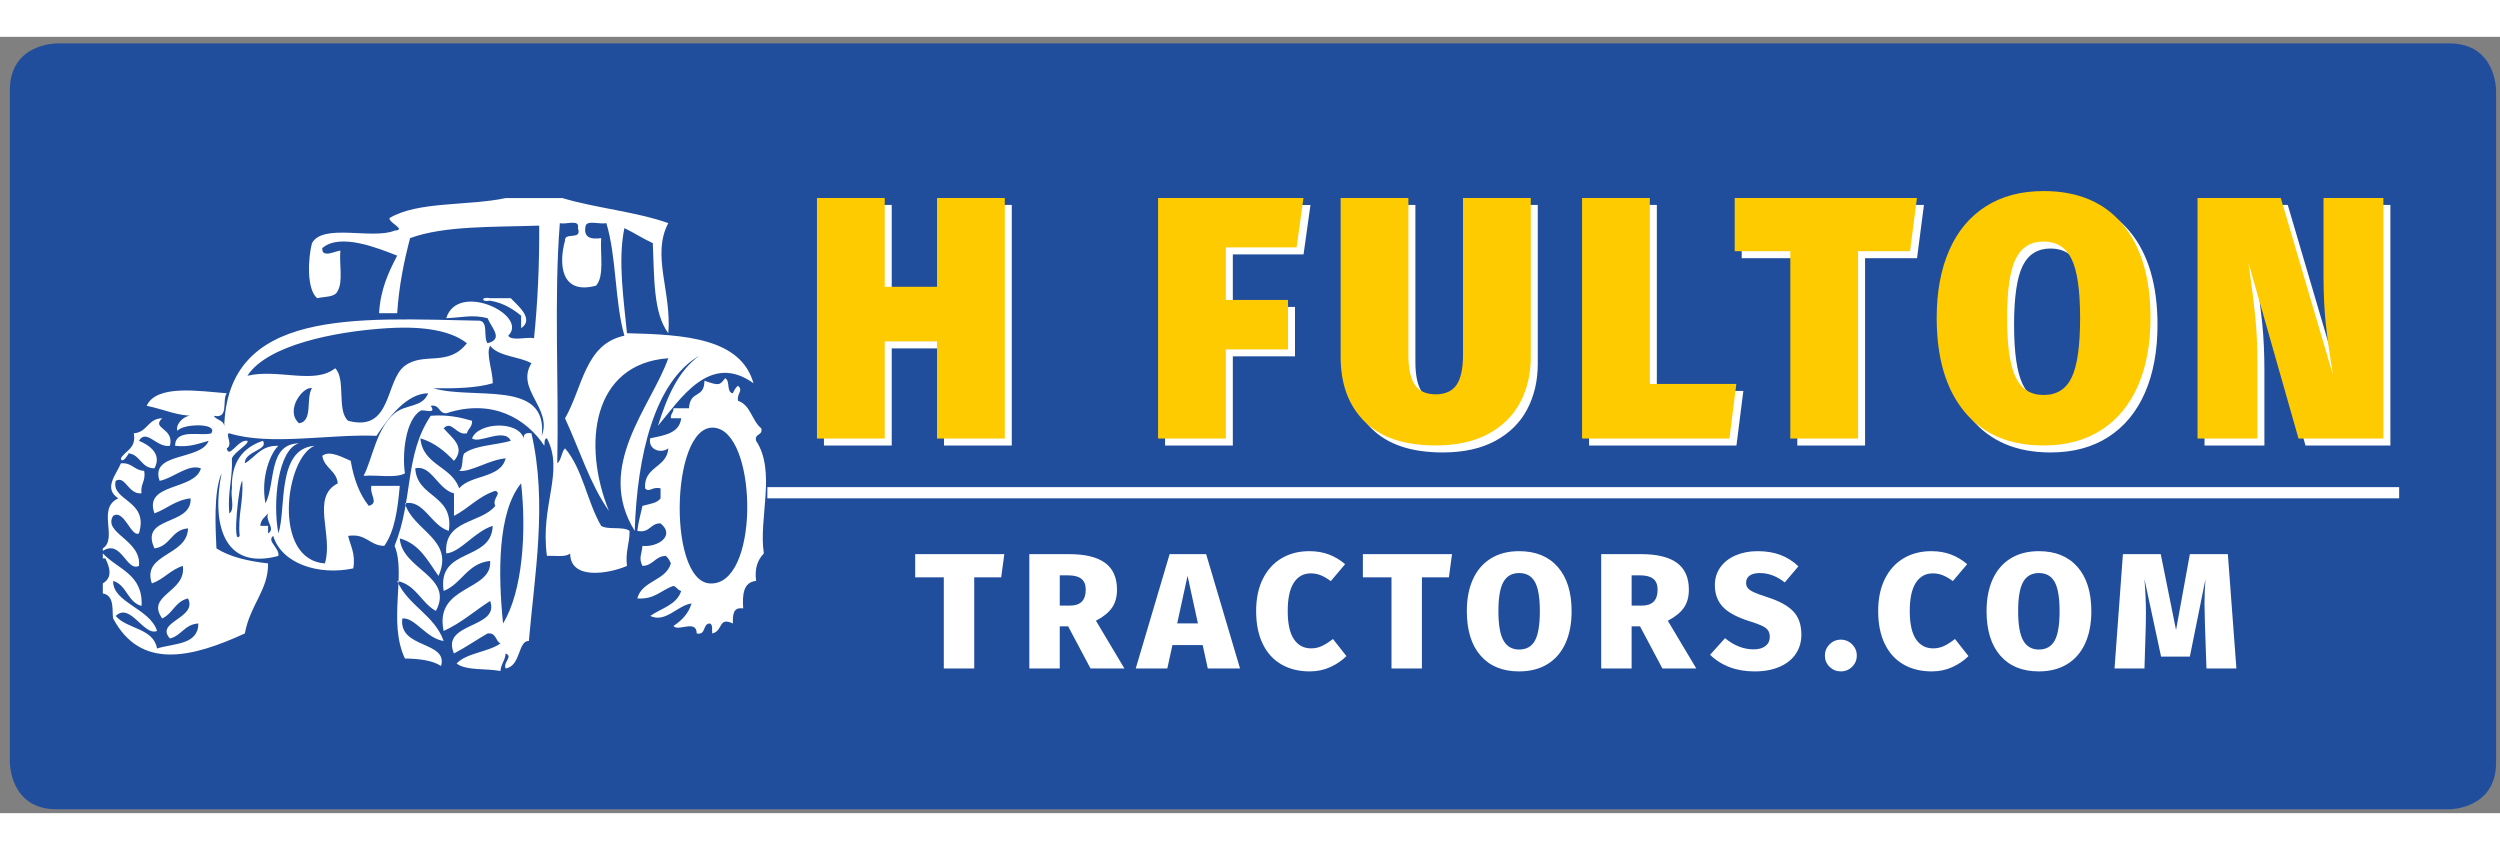
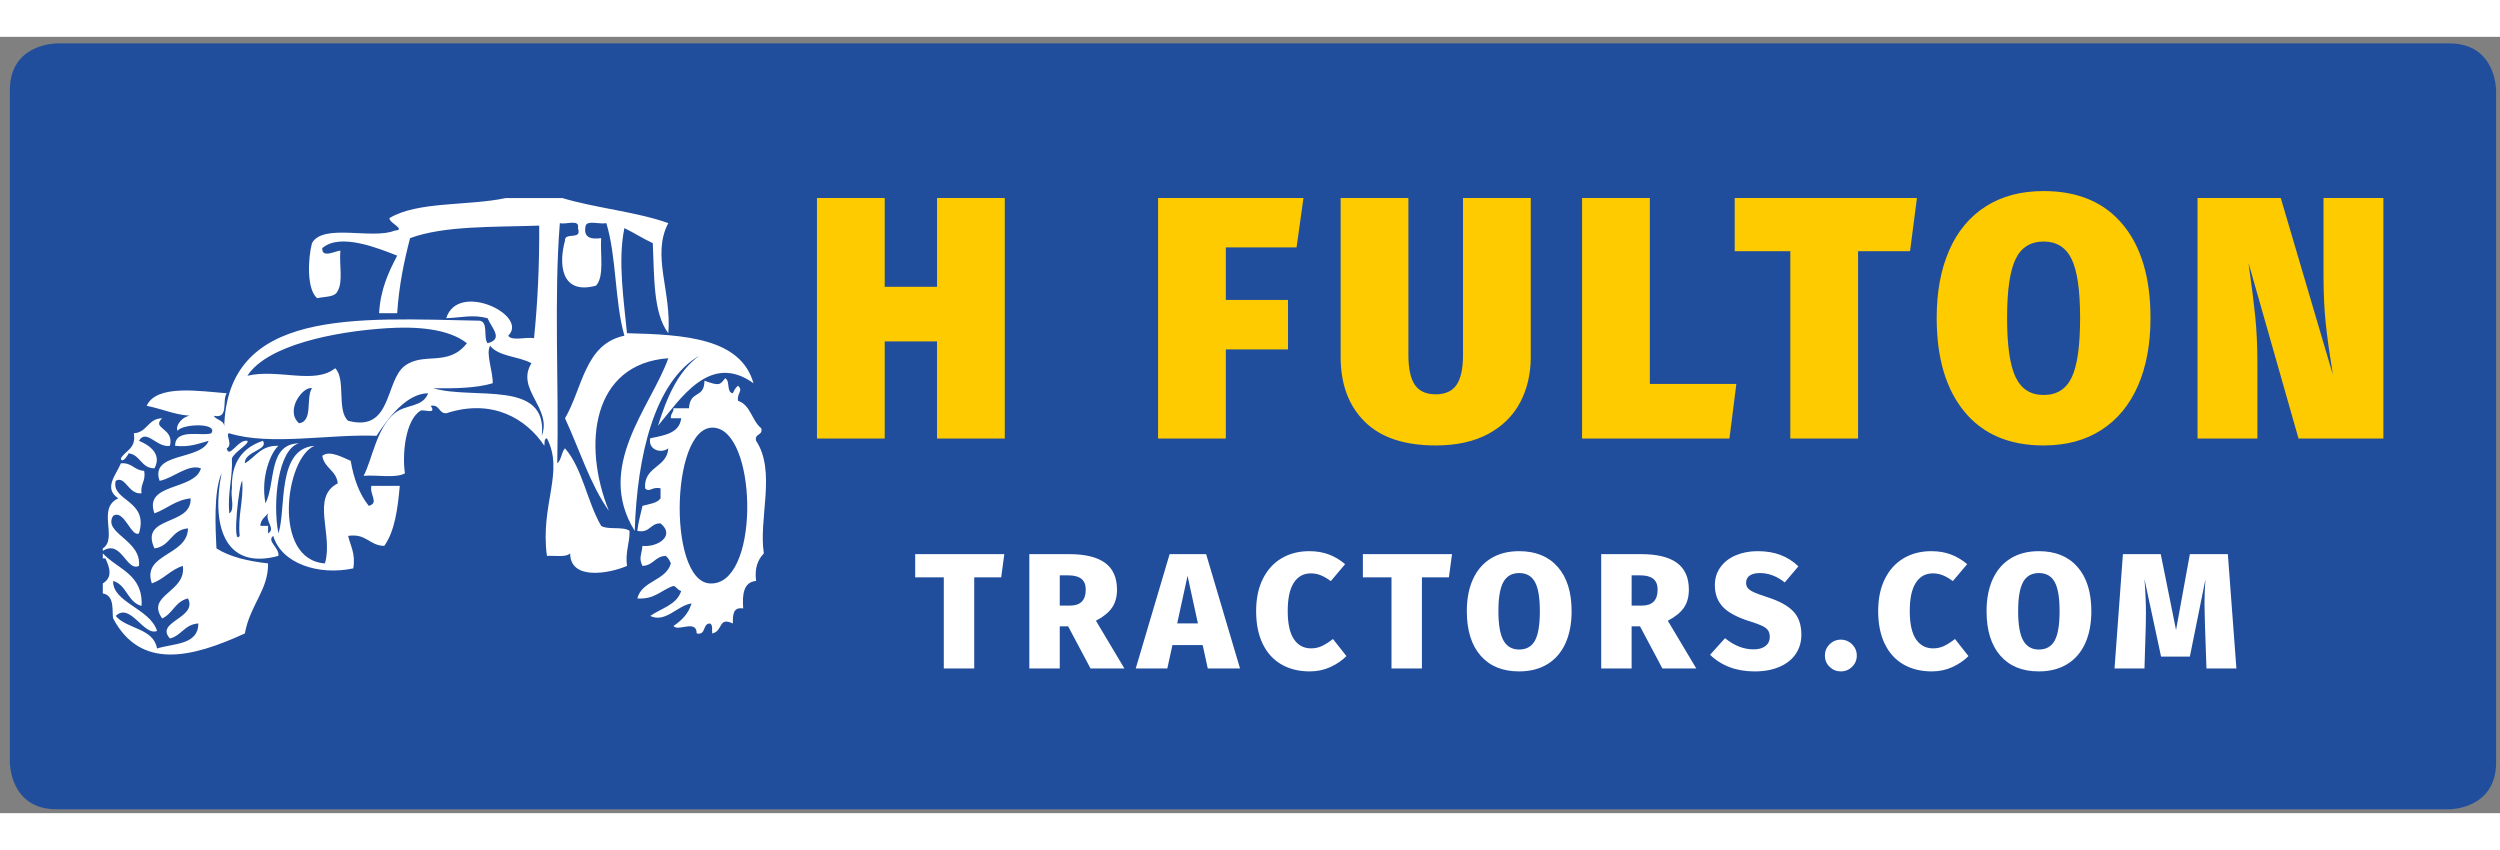
<svg xmlns="http://www.w3.org/2000/svg" id="Layer_1" x="0px" y="0px" width="400px" height="136px" viewBox="0 0 760 236" xml:space="preserve">
  <rect x="0" y="0" width="760" height="236" fill="#808080" stroke="none" />
  <g>
    <path fill="#204E9D" d="M17.173,2C17.173,2,3,2,3,16.174v204.472c0,0,0,14.174,14.173,14.174h727.465c0,0,14.172,0,14.172-14.174  V16.174c0,0,0-14.174-14.172-14.174H17.173L17.173,2z" />
-     <path fill="#FFFFFF" d="M158.421,88.574c4.278-2.882-1.449-7.18-3.14-9.128c-2.093,0-4.186,0-6.28,0  c-2.839-0.552-2.839,1.313,0,0.761c4,0.688,6.86,2.48,9.42,4.563C158.421,86.038,158.421,87.307,158.421,88.574L158.421,88.574z" />
    <path fill="#FFFFFF" d="M204.736,112.915c0.099,1.364-0.961,1.604-0.785,3.042c1.047,0,2.093,0,3.14,0  c-0.541,4.548-5.112,5.189-9.42,6.085c-0.749,3.462,3.3,4.789,5.495,3.043c-0.379,5.973-7.5,5.41-7.065,12.171  c1.396,1.421,1.995-0.618,4.71,0c0,1.015,0,2.028,0,3.043c-1.045,1.522-3.485,1.694-5.495,2.281  c-0.554,2.506-1.261,4.863-1.57,7.607c3.922,0.758,3.842-2.363,7.065-2.282c4.607,3.774-0.9,7.333-5.495,6.845  c-0.275,2.739-1.201,3.666,0,6.086c3.302-0.096,3.762-2.946,7.065-3.043c0.733,0.559,1.189,1.384,1.57,2.282  c-1.546,5.349-8.795,5.17-10.205,10.649c5.354,0.371,7.261-2.6,10.99-3.803c1.031,0.269,1.234,1.339,2.355,1.521  c-1.351,4.27-6.09,5.256-9.42,7.607c4.659,2.213,8.205-3.191,12.56-3.804c-0.941,3.146-3.01,5.197-5.495,6.846  c1.348,1.85,7.035-2.149,7.065,2.281c2.946,0.573,1.711-2.905,3.925-3.042c1.065,0.235,0.651,1.904,0.785,3.042  c3.396-0.725,1.745-5.167,6.28-3.042c-0.016-2.551,0-5.071,3.14-4.563c-0.298-4.346,0.109-8.007,3.925-8.367  c-0.522-4.055,0.607-6.511,2.355-8.368c-1.645-10.585,3.8-24.952-2.355-34.229c-0.585-2.341,2.154-1.462,1.57-3.804  c-2.874-2.286-3.192-7.049-7.065-8.366c-0.393-2.394,1.711-2.975,0-4.564c-0.733,0.557-1.19,1.383-1.57,2.282  c-2.076-0.271-0.71-3.876-2.355-4.564c-1.632,2.162-1.839,2.313-6.28,0.761c-0.039,5.56-4.351,2.72-4.71,8.367  C207.876,112.915,206.306,112.915,204.736,112.915L204.736,112.915z M215.726,166.16c-13.155-0.886-11.771-50.916,2.355-47.16  C230.409,122.278,230.736,167.173,215.726,166.16L215.726,166.16z" />
    <path fill="#FFFFFF" d="M170.981,49.021c-5.756,0-11.513,0-17.27,0c-11.368,2.422-26.792,0.916-35.325,6.085  c-0.106,1.525,5.334,3.536,1.57,3.803c-6.799,2.793-21.754-2.316-25.119,3.804c-1.204,4.674-1.668,13.96,1.569,16.734  c2.32-0.541,5.542-0.209,6.281-2.282c1.63-2.73,0.407-8.226,0.785-12.171c-1.311,0.015-5.732,2.476-5.495-0.76  c5.422-4.765,17.139,0.093,22.764,2.282c-2.633,5.055-5.098,10.272-5.495,17.495c1.832,0,3.664,0,5.495,0  c0.546-8.347,2.073-15.74,3.925-22.82c10.434-3.835,25.352-3.325,39.25-3.803c0.078,11.993-0.464,23.384-1.57,34.229  c-2.386-0.477-6.761,0.975-7.85-0.76c6.407-6.216-15.331-16.666-18.84-5.325c4.972-0.211,7.958-1.177,12.56,0  c1.366,3.148,4.896,6.342,0,7.607c-1.358-1.728,0.303-6.379-2.355-6.847C108.158,85.557,68.862,82.425,68.147,119  c0.331-2.603-2.352-2.285-3.14-3.803c4.729,1.032,2.397-4.776,3.925-6.846c-8.24-0.632-21.339-2.787-24.335,3.803  c5.826,1.228,9.411,3.19,14.915,3.043c-3.79-0.851-6.496,3.295-5.495,4.563c1.319-2.14,12.471-2.528,10.205,0.761  c-2.634,1.031-10.977-1.705-10.99,3.803c4.448,0.507,7.134-0.693,10.205-1.521c-2.374,6.071-17.973,3.368-14.915,12.171  c4.164-0.797,8.694-5.248,12.56-3.805c-1.847,6.838-17.534,4.302-14.13,13.692c3.819-1.37,6.306-4.032,10.99-4.563  c0.432,8.537-15.619,5.142-10.99,15.213c4.875-0.601,5.103-5.705,10.205-6.085c-0.173,8.458-14.114,7.614-10.99,16.733  c3.652-1.277,5.654-4.157,9.42-5.324c1.104,8.1-11.409,8.76-6.28,15.974c3.195-1.467,4.009-5.243,7.85-6.085  c3.006,5.988-10.179,7.054-5.495,12.171c3.539-0.881,4.451-4.31,8.635-4.564c-0.028,6.566-7.417,5.997-12.56,7.606  c-1.117-6.271-9.148-5.842-12.56-9.888c4.422-4.289,8.487,6.195,12.56,4.563c-2.127-6.874-13.537-8.606-13.345-15.213  c4.213,1.242,4.333,6.45,8.635,7.606c0.555-9.666-7.311-11.172-11.775-15.975c0,0.507,0,1.016,0,1.522c0.261,0,0.523,0,0.785,0  c1.39,2.911,2.216,5.795-0.785,7.605c0,1.015,0,2.029,0,3.043c3.775,0.63,2.718,5.644,3.14,7.606  c8.343,15.681,23.721,12.03,40.035,4.563c1.623-8.81,7.177-13.186,7.065-21.298c-6.092-0.689-11.596-1.949-15.7-4.563  c-0.268-5.858-0.925-17.253,1.57-22.819c-3.022,14.818,0.296,29.719,17.27,25.101c0.385-2.452-3.664-4.494-1.57-6.085  c2.459,8.31,13.576,12.142,24.334,9.889c0.742-4.521-0.85-6.782-1.569-9.889c5.571-0.835,6.384,2.941,10.989,3.043  c3.2-4.506,4.087-11.253,4.71-18.256c-2.878,0-5.756,0-8.635,0c-0.598,2.714,2.433,5.224-0.785,6.085  c-2.862-3.565-4.574-8.245-5.495-13.691c-2.069-0.817-6.398-3.391-8.634-1.521c0.591,3.737,4.309,4.445,4.71,8.367  c-8.305,4.229-1.264,15.708-3.926,24.341c-16.146-1.126-12.009-32.188-3.139-35.751c-11.611,0.85-8.543,19.363-10.99,26.623  c-1.861-9.561-0.027-25.774,6.28-27.383c-9.489,0.187-7.033,11.948-10.205,18.255c-1.578-8.129,1.715-15.567,3.925-17.495  c-5.416-0.176-6.91,3.447-10.205,5.325c-0.151-3.719,7.341-4.012,5.495-6.846c-6.021,2.025-9.671,6.35-9.42,14.452  c-0.492,2.313,1.005,6.552-0.785,7.606c-0.609-6.421,1.055-10.641,0.785-16.734c0.827-2.021,5.371-4.386,4.71-5.324  c-2.821-0.573-5.6,5.703-6.28,2.281c2.035-0.976-0.604-4.548,0.785-4.563c12.468,3.869,30.443,0.161,44.744,0.761  c3.56-5.431,9.174-12.91,15.7-12.931c-1.705,4.418-6.799,3.249-10.205,6.085c-5.568,4.638-6.733,13.92-9.42,19.016  c4.071-0.366,9.742,0.819,12.56-0.76c-0.854-5.736,0.105-16.16,4.71-19.017c0.947-0.587,5.078,1.348,3.14-1.521  c2.828-0.458,2.314,2.322,4.71,2.282c14.099-4.623,24.425,1.741,29.83,9.888c0.123-0.895-0.135-2.159,0.785-2.282  c5.359,10.311-2.125,20.193,0,35.751c2.456-0.154,5.763,0.514,7.065-0.761c-0.007,8.218,11.748,6.188,17.27,3.804  c-0.564-4.35,0.837-6.795,0.785-10.648c-1.91-1.446-6.568-0.229-8.635-1.522c-4.263-7.278-5.616-17.377-10.99-23.58  c-1.136,1.182-1.047,3.551-2.355,4.564c0.518-24.092-1.039-50.196,0.785-73.023c1.783,0.555,6.124-1.369,5.495,1.522  c1.383,3.875-4.154,1.045-3.925,3.803c-1.949,7.04-1.325,16.585,9.42,13.692c2.594-2.812,1.247-9.441,1.57-14.453  c-3.341,0.449-5.497-0.251-4.71-3.803c0.584-1.716,4.403-0.298,6.28-0.762c3.117,10.165,2.543,23.906,5.495,34.23  c-12.084,2.489-12.733,16.059-18.055,25.101c4.39,9.438,7.587,20.032,13.345,28.145c-8.151-20.157-5.12-44.708,18.055-46.399  c-5.205,14.745-22.444,32.836-10.205,52.485c0.716-22.887,6.036-45.368,19.625-53.246c-6.571,4.789-9.872,12.746-12.56,21.298  c6.721-7.961,15.706-22.53,29.045-12.931c-3.905-13.711-20.843-14.794-38.465-15.213c-0.892-9.536-2.866-22.066-0.785-31.947  c2.979,1.423,5.605,3.189,8.635,4.563c0.476,10.188,0.07,21.23,4.71,27.384c1.067-12.553-5.174-23.714,0-33.47  C193.401,53.158,181.171,52.078,170.981,49.021L170.981,49.021z M117.601,88.574c8.715-0.556,18.586,0.02,24.335,4.564  c-5.665,7.308-13.025,2.563-18.84,6.845c-6.115,4.504-3.797,20.341-17.269,16.735c-3.545-3.158-0.591-12.613-3.926-15.975  c-6.265,5.059-17.306,0.078-26.689,2.282C81.238,93.718,101.652,89.59,117.601,88.574L117.601,88.574z M161.561,99.224  c-4.905,7.966,6.399,13.585,3.14,22.059c1.901-17.309-20.737-10.84-32.97-14.453c6.635,0.091,13.038-0.044,18.055-1.521  c0.09-3.66-2.179-9.014-0.785-11.41C151.568,97.242,157.742,97.093,161.561,99.224L161.561,99.224z M90.912,117.479  c-4.449-3.94,1.34-11.423,3.925-10.65C92.9,109.771,95.256,116.871,90.912,117.479L90.912,117.479z M73.642,134.975  c0.431,6.249-1.386,10.319-0.785,16.733C70.45,155.238,72.689,135.525,73.642,134.975L73.642,134.975z M81.492,150.947  c0-0.76,0-1.521,0-2.282c-0.785,0-1.57,0-2.354,0c0.087-1.942,1.438-2.662,2.354-3.803  C80.586,147.333,83.89,149.541,81.492,150.947L81.492,150.947z" />
-     <path fill="#FFFFFF" d="M120.741,165.4c5.818,1.208,7.265,6.653,11.775,9.127c5.619-10.558-10.338-12.586-10.99-22.058  c6.094,1.7,8.562,6.917,11.775,11.408c4.97-11.093-7.738-13.659-10.205-22.059c5.651-1.284,8.027,6.83,13.345,8.368  c1.623-11.208-9.662-9.907-10.205-19.018c4.825-1.215,6.878,6.401,11.775,7.607c0,2.282,0,4.564,0,6.846  c4.469-2.262,7.438-5.978,12.56-7.606c2.14,0.7-1.096,2.378,0,4.563c-4.336,5.434-15.706,4.052-14.915,14.452  c4.269-0.299,8.681-6.708,14.13-8.367c-0.378,11.044-16.941,6.404-14.915,19.777c5.584-2.196,7.081-8.351,14.13-9.128  c0.74,9.342-17.102,7.259-14.13,21.299c5.353-2.42,9.41-6.096,14.13-9.128c3.089,8.484-15.155,6.388-10.99,15.974  c3.567-1.868,6.754-4.104,10.205-6.086c2.686-0.32,2.359,2.279,3.925,3.043c-3.797,2.659-10.183,2.812-13.345,6.085  c2.915,2.246,8.978,1.443,13.345,2.282c0.131-2.154,1.439-3.17,1.57-5.324c2.385,0.938-0.851,2.615,0,4.563  c4.702-0.788,3.69-8.486,7.065-8.367c1.72-20.01,5.68-41.888,0.785-63.134c-1.575-0.259-2.456,0.156-2.355,1.521  c-1.695-5.442-13.779-4.882-15.7,0c1.98,1.856,9.797-3.412,11.775,0.762c-4.619,1.354-10.692,1.303-14.13,3.803  c-0.953,1.359-0.143,4.425-1.57,5.325c3.43,0.518,9.074-3.365,14.13-3.804c-1.484,6.169-10.628,4.915-14.13,9.128  c-2.208-6.734-11.086-7.007-11.775-15.214c4.366,1.349,7.447,3.941,10.205,6.847c3.738-4.291-0.91-7.174-3.14-9.889  c2.469-2.587,3.853,2.309,7.065,1.521c0.337-1.448,1.691-1.911,1.57-3.803c-3.623-1.053-7.439-1.92-12.56-1.521  c-8.027,11.968-5.25,25.289-10.99,39.553c3.569,8.465-2.109,23.111,3.14,34.23c4.363,0.083,8.334,0.545,10.99,2.282  c2.158-7.678-12.974-5.17-11.775-14.453c3.824-0.396,7.294,6.106,12.56,6.846C132.069,175.722,123.99,172.901,120.741,165.4  L120.741,165.4z M152.926,178.331c-1.515-14.9-1.731-33.771,5.495-42.597C160.061,150.413,158.927,168.563,152.926,178.331  L152.926,178.331z" />
    <path fill="#FFFFFF" d="M31.252,156.272c5.666-3.614,7.153,6.405,10.99,4.563c0.867-7.888-11.073-9.936-7.85-15.213  c3.327-2.183,5.496,6.63,7.85,5.324c3.129-10.219-8.619-9.785-7.065-15.973c2.97-1.728,3.762,4.185,7.85,3.803  c-0.42-2.943,1.401-3.714,0.785-6.846c-3.029-0.108-3.628-2.57-7.065-2.282c-1.413,3.505-5.428,7.578-0.785,10.649  c-6.659,3.013-0.028,12.21-4.71,15.213C31.252,155.766,31.252,156.019,31.252,156.272L31.252,156.272z" />
    <path fill="#FFFFFF" d="M39.102,126.606c3.684,0.488,3.713,4.515,7.85,4.563c2.359-4.362-1.539-7.063-4.71-8.366  c2.274-3.818,5.418,2.215,9.42,1.521c1.37-5.544-5.807-5.114-2.355-8.367c-4.391,0.057-4.474,4.286-8.635,4.564  c0.833,4.61-2.506,5.178-3.925,7.606C36.978,129.937,38.871,127.282,39.102,126.606L39.102,126.606z" />
-     <polygon fill="#FFFFFF" points="233.281,136.89 233.281,140.29 729.344,140.29 729.344,136.89 233.281,136.89  " />
    <path fill="#FFFFFF" d="M278.216,157.256v7.05h8.7v27.7h9.25v-27.7h8.2l0.95-7.05H278.216L278.216,157.256z M331.516,192.006h10.3  l-8.65-14.5c2.233-1.166,3.858-2.483,4.875-3.95c1.016-1.466,1.525-3.3,1.525-5.5c0-3.667-1.209-6.384-3.625-8.15  c-2.417-1.767-6.075-2.649-10.975-2.649h-12.05v34.75h9.25v-12.801h2.55L331.516,192.006L331.516,192.006z M322.166,163.705h2.6  c1.766,0,3.091,0.351,3.975,1.051c0.883,0.699,1.325,1.8,1.325,3.3c0,3.232-1.6,4.85-4.8,4.85h-3.1V163.705L322.166,163.705z   M376.966,192.006l-10.3-34.75h-11.1l-10.3,34.75h9.6l1.55-7.101h9.2l1.55,7.101H376.966L376.966,192.006z M361.016,163.855  l3.15,14.45h-6.3L361.016,163.855L361.016,163.855z M398.016,156.355c-3.168,0-5.967,0.717-8.4,2.15s-4.334,3.517-5.699,6.25  c-1.368,2.732-2.051,6-2.051,9.8c0,3.899,0.666,7.225,2,9.975c1.332,2.75,3.226,4.833,5.676,6.25  c2.449,1.416,5.324,2.125,8.625,2.125c2.232,0,4.307-0.434,6.225-1.3c1.916-0.867,3.557-1.983,4.926-3.35l-4.1-5.2  c-1.201,0.933-2.311,1.642-3.326,2.125c-1.018,0.482-2.125,0.725-3.324,0.725c-2.234,0-3.975-0.933-5.225-2.8  s-1.875-4.717-1.875-8.55s0.615-6.7,1.85-8.601c1.232-1.899,2.949-2.85,5.15-2.85c1.1,0,2.131,0.2,3.1,0.6  c0.965,0.4,1.965,0.984,3,1.75l4.35-5.149c-1.533-1.3-3.184-2.283-4.949-2.95C402.197,156.689,400.217,156.355,398.016,156.355  L398.016,156.355L398.016,156.355z M414.316,157.256v7.05h8.699v27.7h9.25v-27.7h8.201l0.949-7.05H414.316L414.316,157.256z   M461.816,156.355c-3.334,0-6.193,0.734-8.576,2.2c-2.383,1.467-4.199,3.566-5.449,6.3c-1.25,2.734-1.875,5.984-1.875,9.75  c0,5.8,1.393,10.3,4.176,13.5c2.781,3.2,6.691,4.8,11.725,4.8c3.332,0,6.199-0.734,8.6-2.2c2.4-1.467,4.225-3.574,5.475-6.324  s1.875-6.009,1.875-9.775c0-5.766-1.4-10.25-4.199-13.45C470.766,157.955,466.85,156.355,461.816,156.355L461.816,156.355  L461.816,156.355z M461.816,163.006c2.199,0,3.799,0.899,4.799,2.699c1,1.801,1.5,4.768,1.5,8.9c0,4.167-0.5,7.15-1.5,8.95  s-2.6,2.7-4.799,2.7c-2.133,0-3.717-0.908-4.75-2.726c-1.033-1.815-1.551-4.792-1.551-8.925s0.508-7.1,1.525-8.9  C458.059,163.905,459.648,163.006,461.816,163.006L461.816,163.006L461.816,163.006z M505.365,192.006h10.299l-8.648-14.5  c2.232-1.166,3.857-2.483,4.875-3.95c1.016-1.466,1.523-3.3,1.523-5.5c0-3.667-1.207-6.384-3.625-8.15  c-2.416-1.767-6.074-2.649-10.975-2.649h-12.049v34.75h9.25v-12.801h2.549L505.365,192.006L505.365,192.006z M496.016,163.705h2.6  c1.768,0,3.092,0.351,3.975,1.051c0.883,0.699,1.324,1.8,1.324,3.3c0,3.232-1.6,4.85-4.799,4.85h-3.1V163.705L496.016,163.705z   M534.316,156.355c-2.467,0-4.693,0.425-6.676,1.275c-1.984,0.85-3.533,2.059-4.65,3.625s-1.674,3.383-1.674,5.449  c0,2.635,0.799,4.817,2.4,6.551c1.6,1.732,4.365,3.217,8.299,4.449c1.633,0.5,2.875,0.958,3.725,1.375  c0.852,0.417,1.441,0.885,1.775,1.4c0.334,0.517,0.5,1.175,0.5,1.975c0,1.135-0.434,2.042-1.299,2.726  c-0.867,0.683-2.084,1.024-3.65,1.024c-3,0-5.885-1.133-8.65-3.399l-4.551,5.05c3.5,3.367,8.018,5.05,13.551,5.05  c2.9,0,5.426-0.467,7.574-1.399c2.15-0.934,3.791-2.242,4.926-3.926c1.133-1.683,1.699-3.625,1.699-5.824  c0-3.033-0.824-5.408-2.475-7.125c-1.65-1.718-4.258-3.143-7.824-4.275c-1.867-0.6-3.234-1.1-4.1-1.5  c-0.867-0.4-1.484-0.817-1.852-1.25s-0.549-0.983-0.549-1.65c0-0.933,0.357-1.658,1.074-2.175s1.758-0.774,3.125-0.774  c2.633,0,5.15,0.949,7.551,2.85l4.15-4.9c-1.602-1.533-3.41-2.683-5.426-3.449C539.273,156.738,536.949,156.355,534.316,156.355  L534.316,156.355L534.316,156.355z M559.615,183.256c-1.334,0-2.475,0.475-3.426,1.425c-0.949,0.95-1.424,2.092-1.424,3.425  c0,1.334,0.475,2.467,1.424,3.4c0.951,0.933,2.092,1.399,3.426,1.399c1.332,0,2.475-0.467,3.424-1.399  c0.951-0.934,1.426-2.066,1.426-3.4c0-1.333-0.475-2.475-1.426-3.425C562.09,183.73,560.947,183.256,559.615,183.256  L559.615,183.256L559.615,183.256z M587.115,156.355c-3.168,0-5.967,0.717-8.4,2.15s-4.332,3.517-5.699,6.25  c-1.367,2.732-2.051,6-2.051,9.8c0,3.899,0.668,7.225,2,9.975c1.334,2.75,3.225,4.833,5.676,6.25  c2.449,1.416,5.324,2.125,8.625,2.125c2.232,0,4.307-0.434,6.225-1.3c1.916-0.867,3.559-1.983,4.924-3.35l-4.1-5.2  c-1.199,0.933-2.307,1.642-3.324,2.125c-1.018,0.482-2.125,0.725-3.326,0.725c-2.232,0-3.975-0.933-5.225-2.8  s-1.875-4.717-1.875-8.55s0.617-6.7,1.85-8.601c1.234-1.899,2.951-2.85,5.15-2.85c1.1,0,2.133,0.2,3.1,0.6  c0.969,0.4,1.969,0.984,3,1.75l4.352-5.149c-1.533-1.3-3.184-2.283-4.951-2.95C591.299,156.689,589.314,156.355,587.115,156.355  L587.115,156.355L587.115,156.355z M619.816,156.355c-3.334,0-6.193,0.734-8.576,2.2c-2.383,1.467-4.199,3.566-5.449,6.3  c-1.25,2.734-1.875,5.984-1.875,9.75c0,5.8,1.391,10.3,4.176,13.5c2.781,3.2,6.689,4.8,11.725,4.8c3.332,0,6.199-0.734,8.6-2.2  c2.4-1.467,4.225-3.574,5.475-6.324s1.875-6.009,1.875-9.775c0-5.766-1.4-10.25-4.199-13.45  C628.766,157.955,624.848,156.355,619.816,156.355L619.816,156.355L619.816,156.355z M619.816,163.006  c2.199,0,3.799,0.899,4.799,2.699c1,1.801,1.5,4.768,1.5,8.9c0,4.167-0.5,7.15-1.5,8.95s-2.6,2.7-4.799,2.7  c-2.135,0-3.719-0.908-4.75-2.726c-1.035-1.815-1.551-4.792-1.551-8.925s0.508-7.1,1.525-8.9  C616.057,163.905,617.648,163.006,619.816,163.006L619.816,163.006L619.816,163.006z M677.266,157.256h-11.549l-4.201,23.05  l-4.65-23.05h-11.5l-2.549,34.75h9.1l0.4-12.95c0.031-0.9,0.049-2.2,0.049-3.9c0-2.966-0.148-6.399-0.449-10.3l5.051,23.55h8.75  l4.75-23.55c-0.201,2.5-0.301,5-0.301,7.5c0,1.033,0.031,2.55,0.1,4.55l0.051,2.15l0.449,12.95h9.1L677.266,157.256  L677.266,157.256z" />
-     <path fill="#FFFFFF" d="M307.582,124.243V51.109h-20.6v27.005h-15.9V51.109h-20.6v73.134h20.6V94.717h15.9v29.526H307.582  L307.582,124.243z M374.78,124.243V97.134h18.9V82.107h-18.9V66.136h21.5l2.102-15.026H354.18v73.134H374.78L374.78,124.243z   M467.479,51.109h-20.6v47.705c0,4.134-0.65,7.163-1.951,9.089c-1.299,1.928-3.416,2.89-6.35,2.89s-5.051-0.962-6.35-2.89  c-1.301-1.926-1.951-4.955-1.951-9.089V51.109h-20.6v48.336c0,8.266,2.434,14.815,7.301,19.649c4.865,4.834,12.066,7.25,21.6,7.25  c6.332,0,11.666-1.175,16-3.521c4.332-2.346,7.566-5.551,9.699-9.614c2.133-4.062,3.201-8.65,3.201-13.765V51.109L467.479,51.109z   M483.078,51.109v73.134h44.801l2.1-16.602h-26.301V51.109H483.078L483.078,51.109z M529.479,51.109v16.182h16.9v56.952h20.6  V67.291h15.799l2.102-16.182H529.479L529.479,51.109z M623.379,49.009c-6.869,0-12.736,1.559-17.602,4.675  c-4.867,3.118-8.566,7.565-11.1,13.345c-2.535,5.78-3.799,12.628-3.799,20.543c0,12.189,2.814,21.698,8.449,28.528  c5.633,6.83,13.65,10.245,24.051,10.245c6.863,0,12.73-1.576,17.6-4.729c4.865-3.151,8.564-7.635,11.1-13.45  c2.531-5.813,3.801-12.678,3.801-20.595c0-12.188-2.818-21.662-8.451-28.424C641.793,52.389,633.777,49.009,623.379,49.009  L623.379,49.009L623.379,49.009z M623.379,64.35c3.932,0,6.764,1.77,8.5,5.306c1.73,3.538,2.6,9.51,2.6,17.916  c0,8.478-0.85,14.501-2.551,18.073c-1.699,3.573-4.549,5.358-8.549,5.358c-3.936,0-6.77-1.803-8.5-5.41  c-1.736-3.607-2.602-9.615-2.602-18.021s0.865-14.378,2.602-17.916C616.609,66.119,619.443,64.35,623.379,64.35L623.379,64.35  L623.379,64.35z M726.676,51.109h-18.199v23.432c0,5.465,0.215,10.281,0.648,14.448c0.434,4.169,1.051,8.669,1.852,13.503  l0.299,2.206l-15.799-53.589h-25.301v73.134h18.199v-22.696c0-5.323-0.217-10.104-0.648-14.344  c-0.436-4.236-1.018-8.913-1.75-14.027l-0.301-2.312l15.199,53.379h25.801V51.109L726.676,51.109z" />
    <path fill="#FECA00" d="M305.456,122.117V48.983h-20.6v27.005h-15.9V48.983h-20.6v73.134h20.6V92.591h15.9v29.526H305.456  L305.456,122.117z M372.654,122.117V95.008h18.901V79.981h-18.901V64.01h21.5l2.1-15.026h-44.2v73.134H372.654L372.654,122.117z   M465.354,48.983h-20.6v47.705c0,4.134-0.65,7.163-1.951,9.089c-1.299,1.928-3.418,2.89-6.352,2.89s-5.049-0.962-6.348-2.89  c-1.301-1.926-1.951-4.955-1.951-9.089V48.983h-20.6v48.336c0,8.266,2.432,14.816,7.301,19.649  c4.865,4.834,12.064,7.25,21.598,7.25c6.334,0,11.666-1.175,16-3.521s7.566-5.551,9.701-9.614c2.133-4.062,3.201-8.65,3.201-13.765  V48.983L465.354,48.983z M480.951,48.983v73.134h44.801l2.1-16.602h-26.299V48.983H480.951L480.951,48.983z M527.352,48.983v16.182  h16.9v56.952h20.6V65.165h15.801l2.1-16.182H527.352L527.352,48.983z M621.252,46.883c-6.867,0-12.734,1.559-17.6,4.675  c-4.869,3.118-8.568,7.565-11.1,13.345c-2.535,5.78-3.801,12.628-3.801,20.543c0,12.189,2.814,21.698,8.449,28.528  c5.633,6.83,13.65,10.245,24.051,10.245c6.865,0,12.732-1.576,17.6-4.729c4.865-3.151,8.564-7.635,11.1-13.45  c2.533-5.813,3.801-12.678,3.801-20.595c0-12.188-2.818-21.662-8.449-28.423C639.666,50.263,631.652,46.883,621.252,46.883  L621.252,46.883L621.252,46.883z M621.252,62.224c3.932,0,6.766,1.77,8.5,5.306c1.732,3.538,2.6,9.51,2.6,17.916  c0,8.478-0.85,14.501-2.549,18.073c-1.701,3.573-4.551,5.358-8.551,5.358c-3.936,0-6.768-1.803-8.5-5.41  c-1.734-3.607-2.6-9.615-2.6-18.021s0.865-14.378,2.6-17.916C614.484,63.993,617.316,62.224,621.252,62.224L621.252,62.224  L621.252,62.224z M724.551,48.983H706.35v23.432c0,5.464,0.217,10.281,0.65,14.448c0.434,4.169,1.051,8.669,1.85,13.503  l0.301,2.206L693.35,48.983h-25.299v73.134h18.199V99.42c0-5.322-0.217-10.104-0.65-14.343c-0.434-4.236-1.018-8.913-1.75-14.027  l-0.299-2.312l15.199,53.379h25.801V48.983L724.551,48.983z" />
  </g>
</svg>